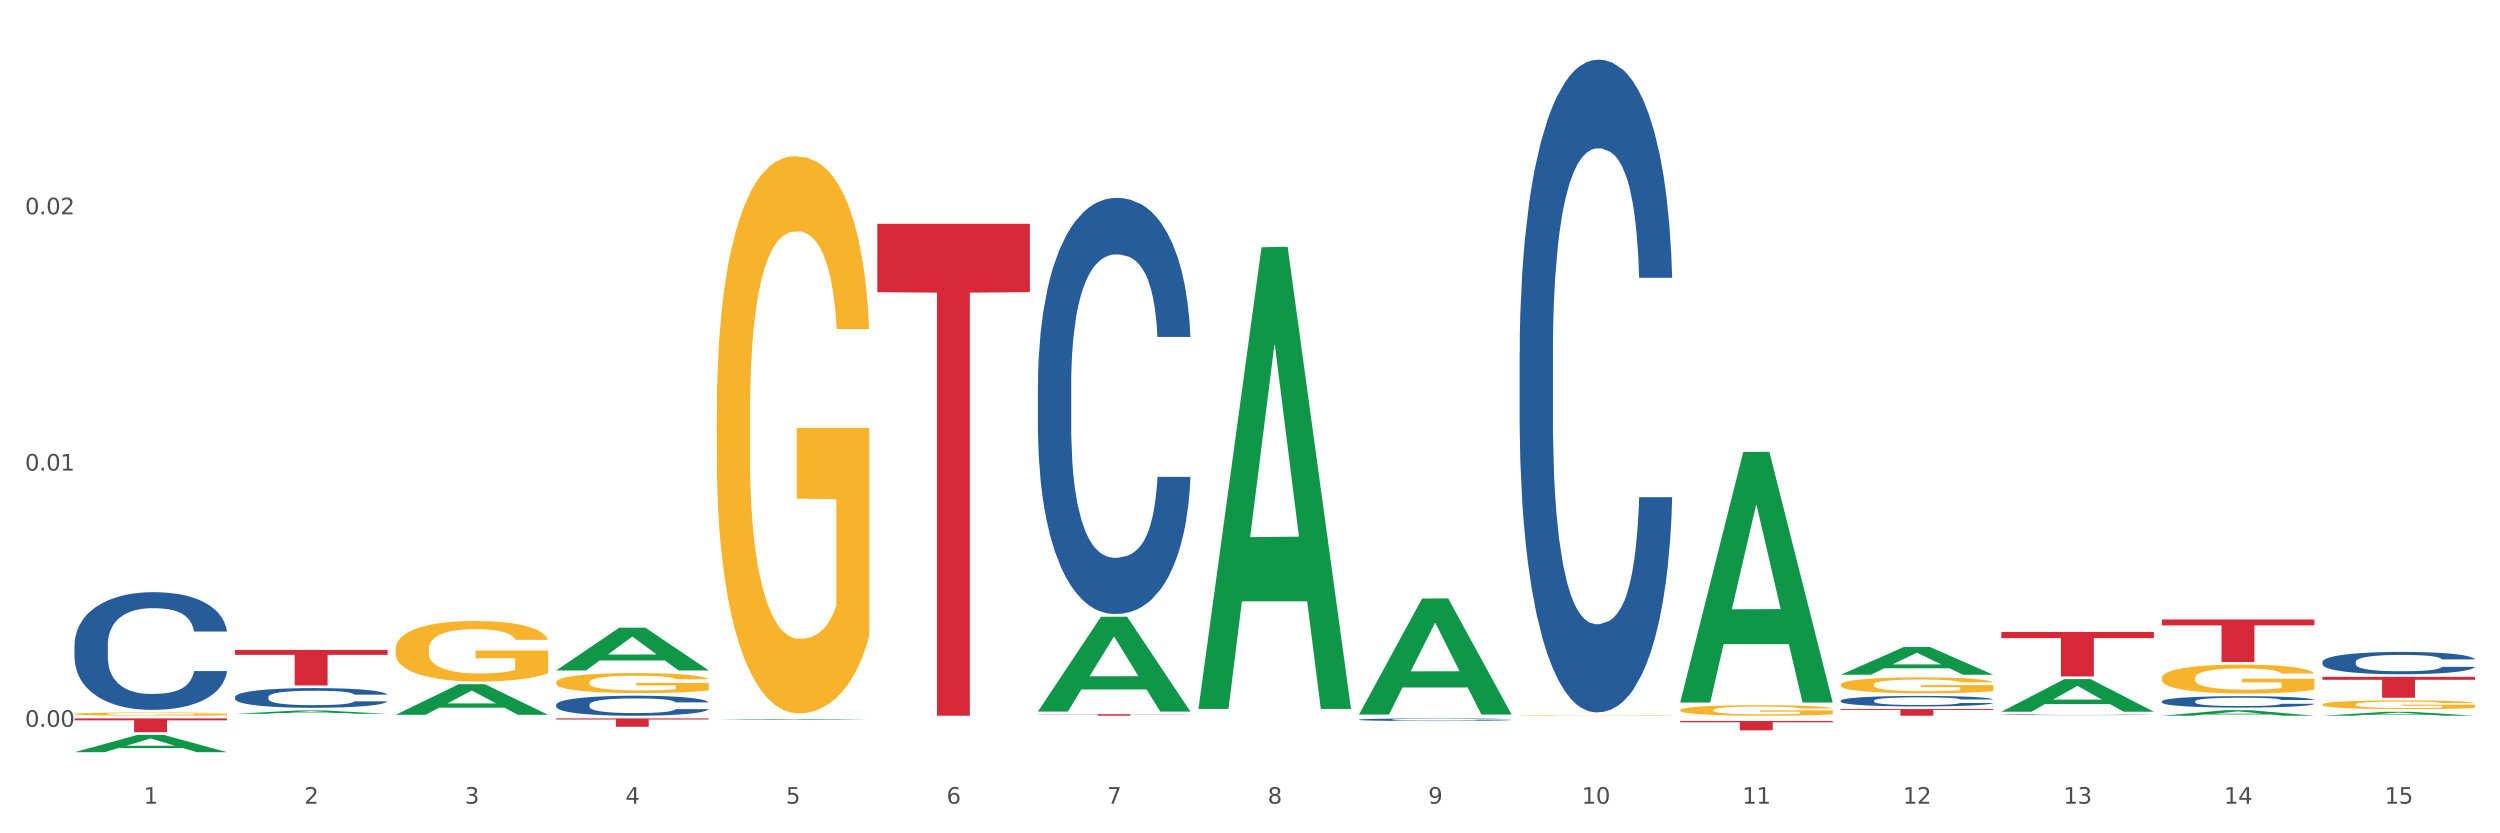
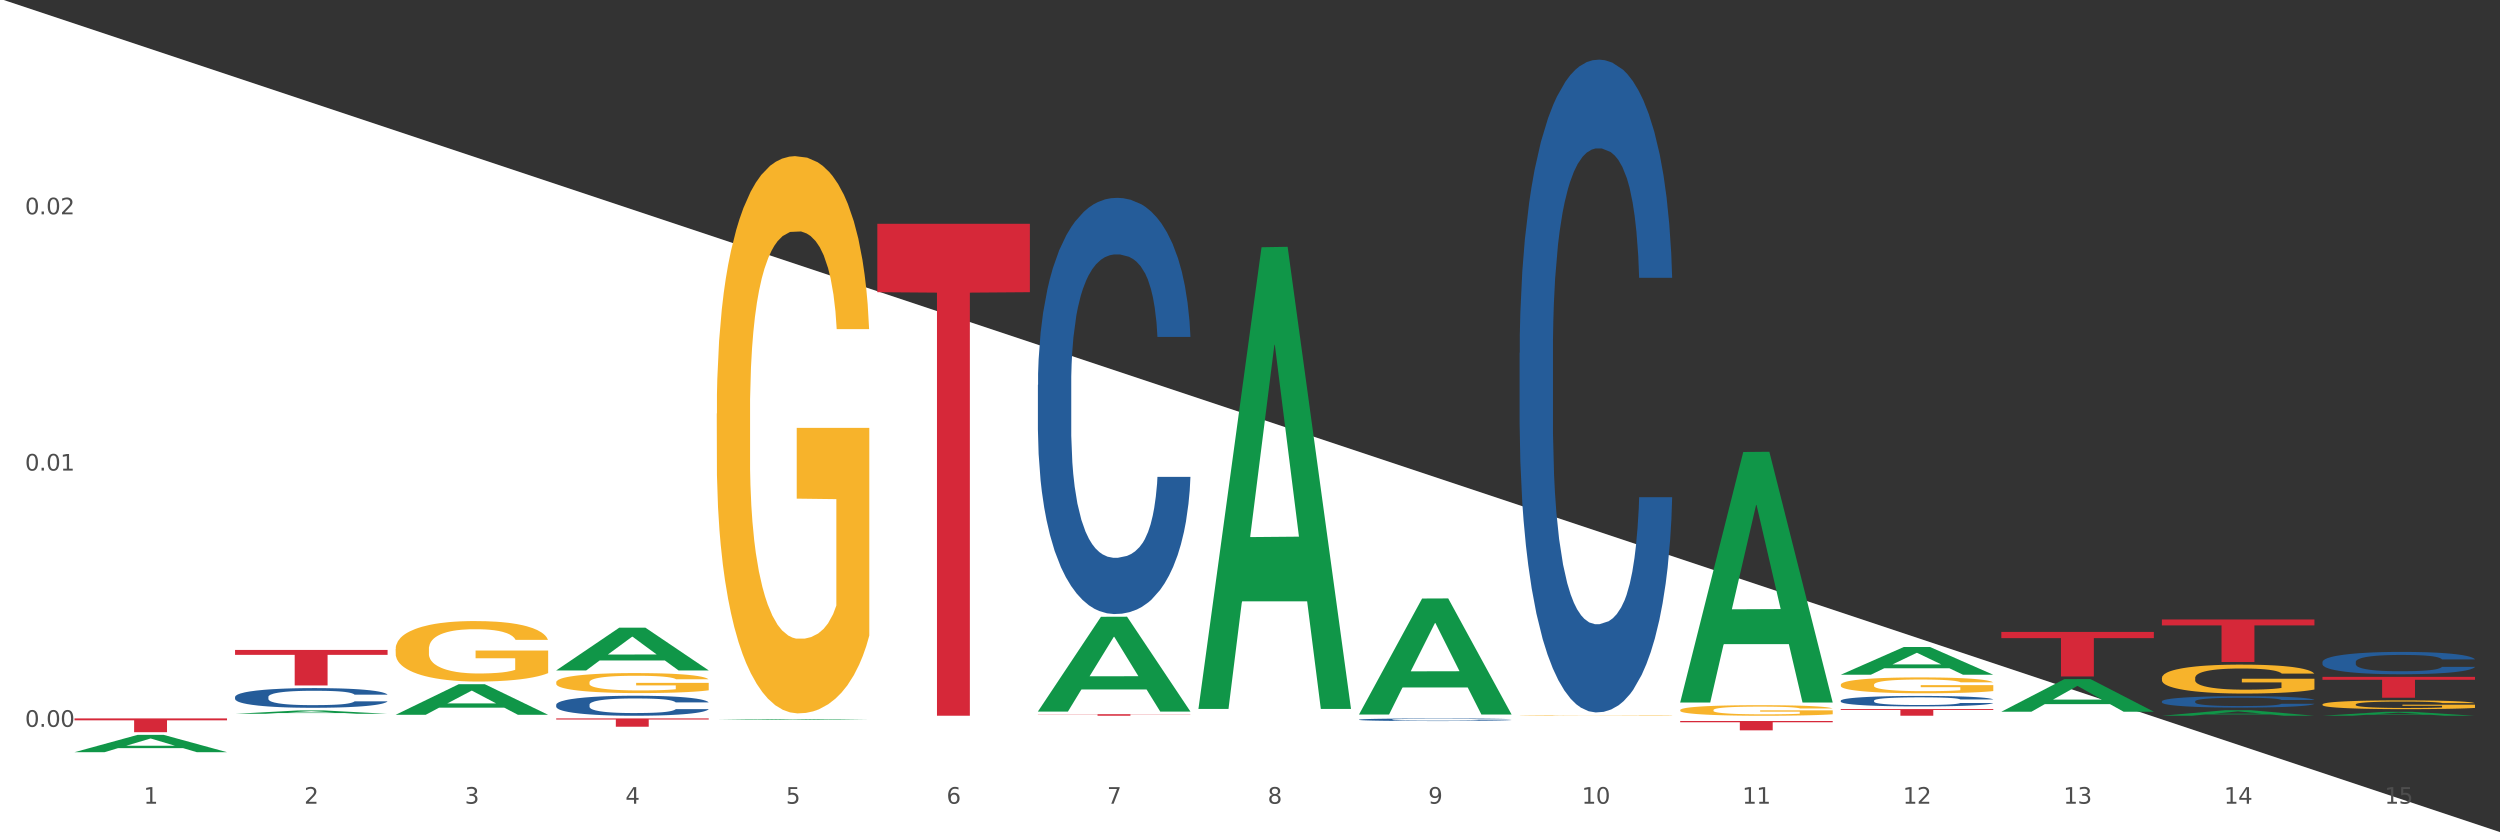
<svg xmlns="http://www.w3.org/2000/svg" xmlns:xlink="http://www.w3.org/1999/xlink" width="1080pt" height="360pt" viewBox="0 0 1080 360" version="1.1">
  <rect x="0" y="0" width="1080" height="360" fill="#333333" stroke="none" />
  <defs>
    <style type="text/css">*{stroke-linejoin: round; stroke-linecap: butt}</style>
  </defs>
  <g id="figure_1">
    <g id="patch_1">
-       <path d="M 0 360  L 1080 360  L 1080 0  L 0 0  z " style="fill: #ffffff; stroke: #ffffff; stroke-linejoin: miter" />
+       <path d="M 0 360  L 1080 360  L 0 0  z " style="fill: #ffffff; stroke: #ffffff; stroke-linejoin: miter" />
    </g>
    <g id="axes_1">
      <g id="matplotlib.axis_1">
        <g id="xtick_1">
          <g id="text_1">
            <g style="fill: #4d4d4d" transform="translate(62.07 347.204) scale(0.096 -0.096)">
              <defs>
                <path id="DejaVuSans-31" d="M 794 531  L 1825 531  L 1825 4091  L 703 3866  L 703 4441  L 1819 4666  L 2450 4666  L 2450 531  L 3481 531  L 3481 0  L 794 0  L 794 531  z " transform="scale(0.016)" />
              </defs>
              <use xlink:href="#DejaVuSans-31" />
            </g>
          </g>
        </g>
        <g id="xtick_2">
          <g id="text_2">
            <g style="fill: #4d4d4d" transform="translate(131.436 347.204) scale(0.096 -0.096)">
              <defs>
                <path id="DejaVuSans-32" d="M 1228 531  L 3431 531  L 3431 0  L 469 0  L 469 531  Q 828 903 1448 1529  Q 2069 2156 2228 2338  Q 2531 2678 2651 2914  Q 2772 3150 2772 3378  Q 2772 3750 2511 3984  Q 2250 4219 1831 4219  Q 1534 4219 1204 4116  Q 875 4013 500 3803  L 500 4441  Q 881 4594 1212 4672  Q 1544 4750 1819 4750  Q 2544 4750 2975 4387  Q 3406 4025 3406 3419  Q 3406 3131 3298 2873  Q 3191 2616 2906 2266  Q 2828 2175 2409 1742  Q 1991 1309 1228 531  z " transform="scale(0.016)" />
              </defs>
              <use xlink:href="#DejaVuSans-32" />
            </g>
          </g>
        </g>
        <g id="xtick_3">
          <g id="text_3">
            <g style="fill: #4d4d4d" transform="translate(200.802 347.204) scale(0.096 -0.096)">
              <defs>
                <path id="DejaVuSans-33" d="M 2597 2516  Q 3050 2419 3304 2112  Q 3559 1806 3559 1356  Q 3559 666 3084 287  Q 2609 -91 1734 -91  Q 1441 -91 1130 -33  Q 819 25 488 141  L 488 750  Q 750 597 1062 519  Q 1375 441 1716 441  Q 2309 441 2620 675  Q 2931 909 2931 1356  Q 2931 1769 2642 2001  Q 2353 2234 1838 2234  L 1294 2234  L 1294 2753  L 1863 2753  Q 2328 2753 2575 2939  Q 2822 3125 2822 3475  Q 2822 3834 2567 4026  Q 2313 4219 1838 4219  Q 1578 4219 1281 4162  Q 984 4106 628 3988  L 628 4550  Q 988 4650 1302 4700  Q 1616 4750 1894 4750  Q 2613 4750 3031 4423  Q 3450 4097 3450 3541  Q 3450 3153 3228 2886  Q 3006 2619 2597 2516  z " transform="scale(0.016)" />
              </defs>
              <use xlink:href="#DejaVuSans-33" />
            </g>
          </g>
        </g>
        <g id="xtick_4">
          <g id="text_4">
            <g style="fill: #4d4d4d" transform="translate(270.169 347.204) scale(0.096 -0.096)">
              <defs>
                <path id="DejaVuSans-34" d="M 2419 4116  L 825 1625  L 2419 1625  L 2419 4116  z M 2253 4666  L 3047 4666  L 3047 1625  L 3713 1625  L 3713 1100  L 3047 1100  L 3047 0  L 2419 0  L 2419 1100  L 313 1100  L 313 1709  L 2253 4666  z " transform="scale(0.016)" />
              </defs>
              <use xlink:href="#DejaVuSans-34" />
            </g>
          </g>
        </g>
        <g id="xtick_5">
          <g id="text_5">
            <g style="fill: #4d4d4d" transform="translate(339.535 347.204) scale(0.096 -0.096)">
              <defs>
                <path id="DejaVuSans-35" d="M 691 4666  L 3169 4666  L 3169 4134  L 1269 4134  L 1269 2991  Q 1406 3038 1543 3061  Q 1681 3084 1819 3084  Q 2600 3084 3056 2656  Q 3513 2228 3513 1497  Q 3513 744 3044 326  Q 2575 -91 1722 -91  Q 1428 -91 1123 -41  Q 819 9 494 109  L 494 744  Q 775 591 1075 516  Q 1375 441 1709 441  Q 2250 441 2565 725  Q 2881 1009 2881 1497  Q 2881 1984 2565 2268  Q 2250 2553 1709 2553  Q 1456 2553 1204 2497  Q 953 2441 691 2322  L 691 4666  z " transform="scale(0.016)" />
              </defs>
              <use xlink:href="#DejaVuSans-35" />
            </g>
          </g>
        </g>
        <g id="xtick_6">
          <g id="text_6">
            <g style="fill: #4d4d4d" transform="translate(408.901 347.204) scale(0.096 -0.096)">
              <defs>
                <path id="DejaVuSans-36" d="M 2113 2584  Q 1688 2584 1439 2293  Q 1191 2003 1191 1497  Q 1191 994 1439 701  Q 1688 409 2113 409  Q 2538 409 2786 701  Q 3034 994 3034 1497  Q 3034 2003 2786 2293  Q 2538 2584 2113 2584  z M 3366 4563  L 3366 3988  Q 3128 4100 2886 4159  Q 2644 4219 2406 4219  Q 1781 4219 1451 3797  Q 1122 3375 1075 2522  Q 1259 2794 1537 2939  Q 1816 3084 2150 3084  Q 2853 3084 3261 2657  Q 3669 2231 3669 1497  Q 3669 778 3244 343  Q 2819 -91 2113 -91  Q 1303 -91 875 529  Q 447 1150 447 2328  Q 447 3434 972 4092  Q 1497 4750 2381 4750  Q 2619 4750 2861 4703  Q 3103 4656 3366 4563  z " transform="scale(0.016)" />
              </defs>
              <use xlink:href="#DejaVuSans-36" />
            </g>
          </g>
        </g>
        <g id="xtick_7">
          <g id="text_7">
            <g style="fill: #4d4d4d" transform="translate(478.267 347.204) scale(0.096 -0.096)">
              <defs>
                <path id="DejaVuSans-37" d="M 525 4666  L 3525 4666  L 3525 4397  L 1831 0  L 1172 0  L 2766 4134  L 525 4134  L 525 4666  z " transform="scale(0.016)" />
              </defs>
              <use xlink:href="#DejaVuSans-37" />
            </g>
          </g>
        </g>
        <g id="xtick_8">
          <g id="text_8">
            <g style="fill: #4d4d4d" transform="translate(547.634 347.204) scale(0.096 -0.096)">
              <defs>
                <path id="DejaVuSans-38" d="M 2034 2216  Q 1584 2216 1326 1975  Q 1069 1734 1069 1313  Q 1069 891 1326 650  Q 1584 409 2034 409  Q 2484 409 2743 651  Q 3003 894 3003 1313  Q 3003 1734 2745 1975  Q 2488 2216 2034 2216  z M 1403 2484  Q 997 2584 770 2862  Q 544 3141 544 3541  Q 544 4100 942 4425  Q 1341 4750 2034 4750  Q 2731 4750 3128 4425  Q 3525 4100 3525 3541  Q 3525 3141 3298 2862  Q 3072 2584 2669 2484  Q 3125 2378 3379 2068  Q 3634 1759 3634 1313  Q 3634 634 3220 271  Q 2806 -91 2034 -91  Q 1263 -91 848 271  Q 434 634 434 1313  Q 434 1759 690 2068  Q 947 2378 1403 2484  z M 1172 3481  Q 1172 3119 1398 2916  Q 1625 2713 2034 2713  Q 2441 2713 2670 2916  Q 2900 3119 2900 3481  Q 2900 3844 2670 4047  Q 2441 4250 2034 4250  Q 1625 4250 1398 4047  Q 1172 3844 1172 3481  z " transform="scale(0.016)" />
              </defs>
              <use xlink:href="#DejaVuSans-38" />
            </g>
          </g>
        </g>
        <g id="xtick_9">
          <g id="text_9">
            <g style="fill: #4d4d4d" transform="translate(617 347.204) scale(0.096 -0.096)">
              <defs>
                <path id="DejaVuSans-39" d="M 703 97  L 703 672  Q 941 559 1184 500  Q 1428 441 1663 441  Q 2288 441 2617 861  Q 2947 1281 2994 2138  Q 2813 1869 2534 1725  Q 2256 1581 1919 1581  Q 1219 1581 811 2004  Q 403 2428 403 3163  Q 403 3881 828 4315  Q 1253 4750 1959 4750  Q 2769 4750 3195 4129  Q 3622 3509 3622 2328  Q 3622 1225 3098 567  Q 2575 -91 1691 -91  Q 1453 -91 1209 -44  Q 966 3 703 97  z M 1959 2075  Q 2384 2075 2632 2365  Q 2881 2656 2881 3163  Q 2881 3666 2632 3958  Q 2384 4250 1959 4250  Q 1534 4250 1286 3958  Q 1038 3666 1038 3163  Q 1038 2656 1286 2365  Q 1534 2075 1959 2075  z " transform="scale(0.016)" />
              </defs>
              <use xlink:href="#DejaVuSans-39" />
            </g>
          </g>
        </g>
        <g id="xtick_10">
          <g id="text_10">
            <g style="fill: #4d4d4d" transform="translate(683.312 347.204) scale(0.096 -0.096)">
              <defs>
                <path id="DejaVuSans-30" d="M 2034 4250  Q 1547 4250 1301 3770  Q 1056 3291 1056 2328  Q 1056 1369 1301 889  Q 1547 409 2034 409  Q 2525 409 2770 889  Q 3016 1369 3016 2328  Q 3016 3291 2770 3770  Q 2525 4250 2034 4250  z M 2034 4750  Q 2819 4750 3233 4129  Q 3647 3509 3647 2328  Q 3647 1150 3233 529  Q 2819 -91 2034 -91  Q 1250 -91 836 529  Q 422 1150 422 2328  Q 422 3509 836 4129  Q 1250 4750 2034 4750  z " transform="scale(0.016)" />
              </defs>
              <use xlink:href="#DejaVuSans-31" />
              <use xlink:href="#DejaVuSans-30" transform="translate(63.623 0)" />
            </g>
          </g>
        </g>
        <g id="xtick_11">
          <g id="text_11">
            <g style="fill: #4d4d4d" transform="translate(752.678 347.204) scale(0.096 -0.096)">
              <use xlink:href="#DejaVuSans-31" />
              <use xlink:href="#DejaVuSans-31" transform="translate(63.623 0)" />
            </g>
          </g>
        </g>
        <g id="xtick_12">
          <g id="text_12">
            <g style="fill: #4d4d4d" transform="translate(822.044 347.204) scale(0.096 -0.096)">
              <use xlink:href="#DejaVuSans-31" />
              <use xlink:href="#DejaVuSans-32" transform="translate(63.623 0)" />
            </g>
          </g>
        </g>
        <g id="xtick_13">
          <g id="text_13">
            <g style="fill: #4d4d4d" transform="translate(891.411 347.204) scale(0.096 -0.096)">
              <use xlink:href="#DejaVuSans-31" />
              <use xlink:href="#DejaVuSans-33" transform="translate(63.623 0)" />
            </g>
          </g>
        </g>
        <g id="xtick_14">
          <g id="text_14">
            <g style="fill: #4d4d4d" transform="translate(960.777 347.204) scale(0.096 -0.096)">
              <use xlink:href="#DejaVuSans-31" />
              <use xlink:href="#DejaVuSans-34" transform="translate(63.623 0)" />
            </g>
          </g>
        </g>
        <g id="xtick_15">
          <g id="text_15">
            <g style="fill: #4d4d4d" transform="translate(1030.143 347.204) scale(0.096 -0.096)">
              <use xlink:href="#DejaVuSans-31" />
              <use xlink:href="#DejaVuSans-35" transform="translate(63.623 0)" />
            </g>
          </g>
        </g>
        <g id="xtick_16" />
        <g id="xtick_17" />
        <g id="xtick_18" />
        <g id="xtick_19" />
        <g id="xtick_20" />
        <g id="xtick_21" />
        <g id="xtick_22" />
        <g id="xtick_23" />
        <g id="xtick_24" />
        <g id="xtick_25" />
        <g id="xtick_26" />
        <g id="xtick_27" />
        <g id="xtick_28" />
        <g id="xtick_29" />
      </g>
      <g id="matplotlib.axis_2">
        <g id="ytick_1">
          <g id="text_16">
            <g style="fill: #4d4d4d" transform="translate(10.8 313.99) scale(0.096 -0.096)">
              <defs>
                <path id="DejaVuSans-2e" d="M 684 794  L 1344 794  L 1344 0  L 684 0  L 684 794  z " transform="scale(0.016)" />
              </defs>
              <use xlink:href="#DejaVuSans-30" />
              <use xlink:href="#DejaVuSans-2e" transform="translate(63.623 0)" />
              <use xlink:href="#DejaVuSans-30" transform="translate(95.41 0)" />
              <use xlink:href="#DejaVuSans-30" transform="translate(159.033 0)" />
            </g>
          </g>
        </g>
        <g id="ytick_2">
          <g id="text_17">
            <g style="fill: #4d4d4d" transform="translate(10.8 203.289) scale(0.096 -0.096)">
              <use xlink:href="#DejaVuSans-30" />
              <use xlink:href="#DejaVuSans-2e" transform="translate(63.623 0)" />
              <use xlink:href="#DejaVuSans-30" transform="translate(95.41 0)" />
              <use xlink:href="#DejaVuSans-31" transform="translate(159.033 0)" />
            </g>
          </g>
        </g>
        <g id="ytick_3">
          <g id="text_18">
            <g style="fill: #4d4d4d" transform="translate(10.8 92.588) scale(0.096 -0.096)">
              <use xlink:href="#DejaVuSans-30" />
              <use xlink:href="#DejaVuSans-2e" transform="translate(63.623 0)" />
              <use xlink:href="#DejaVuSans-30" transform="translate(95.41 0)" />
              <use xlink:href="#DejaVuSans-32" transform="translate(159.033 0)" />
            </g>
          </g>
        </g>
        <g id="ytick_4" />
        <g id="ytick_5" />
        <g id="ytick_6" />
      </g>
      <g id="PolyCollection_1">
        <path d="M 933.936 309.2  L 934.004 309.198  L 961.178 306.818  L 972.456 306.815  L 999.834 309.205  L 986.79 309.205  L 980.88 308.648  L 952.822 308.648  L 952.618 308.657  L 946.912 309.205  L 933.936 309.205  L 933.936 309.2  L 956.355 308.316  L 977.347 308.314  L 966.953 307.325  L 966.817 307.32  L 966.681 307.327  L 956.287 308.314  L 956.355 308.316  L 933.936 309.2  z " clip-path="url(#p5339b14c1a)" style="fill: #109648" />
        <path d="M 864.57 307.446  L 864.638 307.433  L 891.812 293.378  L 903.089 293.364  L 930.468 307.473  L 917.424 307.473  L 911.513 304.188  L 883.456 304.188  L 883.252 304.241  L 877.545 307.473  L 864.57 307.473  L 864.57 307.446  L 886.989 302.227  L 907.981 302.214  L 897.587 296.372  L 897.451 296.345  L 897.315 296.385  L 886.921 302.214  L 886.989 302.227  L 864.57 307.446  z " clip-path="url(#p5339b14c1a)" style="fill: #109648" />
        <path d="M 795.203 291.474  L 795.271 291.463  L 822.446 279.501  L 833.723 279.49  L 861.101 291.497  L 848.058 291.497  L 842.147 288.701  L 814.09 288.701  L 813.886 288.746  L 808.179 291.497  L 795.203 291.497  L 795.203 291.474  L 817.622 287.032  L 838.615 287.021  L 828.22 282.049  L 828.084 282.027  L 827.949 282.061  L 817.554 287.021  L 817.622 287.032  L 795.203 291.474  z " clip-path="url(#p5339b14c1a)" style="fill: #109648" />
        <path d="M 1003.302 309.202  L 1003.37 309.2  L 1030.544 307.491  L 1041.822 307.49  L 1069.2 309.205  L 1056.156 309.205  L 1050.246 308.805  L 1022.188 308.805  L 1021.984 308.812  L 1016.278 309.205  L 1003.302 309.205  L 1003.302 309.202  L 1025.721 308.567  L 1046.713 308.565  L 1036.319 307.855  L 1036.183 307.852  L 1036.047 307.857  L 1025.653 308.565  L 1025.721 308.567  L 1003.302 309.202  z " clip-path="url(#p5339b14c1a)" style="fill: #109648" />
        <path d="M 725.837 303.3  L 725.905 303.199  L 753.08 195.264  L 764.357 195.162  L 791.735 303.504  L 778.691 303.504  L 772.781 278.275  L 744.723 278.275  L 744.52 278.682  L 738.813 303.504  L 725.837 303.504  L 725.837 303.3  L 748.256 263.219  L 769.248 263.117  L 758.854 218.255  L 758.718 218.051  L 758.582 218.356  L 748.188 263.117  L 748.256 263.219  L 725.837 303.3  z " clip-path="url(#p5339b14c1a)" style="fill: #109648" />
        <path d="M 170.907 308.779  L 170.975 308.766  L 198.15 295.584  L 209.427 295.572  L 236.805 308.804  L 223.762 308.804  L 217.851 305.722  L 189.794 305.722  L 189.59 305.772  L 183.883 308.804  L 170.907 308.804  L 170.907 308.779  L 193.326 303.884  L 214.319 303.871  L 203.924 298.392  L 203.788 298.367  L 203.653 298.405  L 193.258 303.871  L 193.326 303.884  L 170.907 308.779  z " clip-path="url(#p5339b14c1a)" style="fill: #109648" />
        <path d="M 101.541 308.372  L 101.609 308.37  L 128.784 306.907  L 140.061 306.906  L 167.439 308.374  L 154.395 308.374  L 148.485 308.032  L 120.427 308.032  L 120.224 308.038  L 114.517 308.374  L 101.541 308.374  L 101.541 308.372  L 123.96 307.828  L 144.952 307.827  L 134.558 307.219  L 134.422 307.216  L 134.286 307.22  L 123.892 307.827  L 123.96 307.828  L 101.541 308.372  z " clip-path="url(#p5339b14c1a)" style="fill: #109648" />
        <path d="M 587.105 310.875  L 587.183 310.874  L 587.183 310.846  L 587.416 310.807  L 588.273 310.736  L 589.364 310.682  L 591.233 310.619  L 592.246 310.592  L 593.57 310.562  L 596.296 310.515  L 599.412 310.474  L 601.593 310.451  L 603.229 310.437  L 606.89 310.412  L 608.993 310.4  L 611.174 310.391  L 613.043 310.385  L 616.159 310.378  L 618.652 310.375  L 621.534 310.374  L 623.948 310.375  L 627.142 310.379  L 631.816 310.391  L 633.607 310.398  L 636.022 310.411  L 638.514 310.427  L 640.54 310.443  L 642.877 310.467  L 645.291 310.497  L 647.628 310.536  L 649.264 310.572  L 650.588 310.609  L 651.756 310.655  L 652.613 310.705  L 653.003 310.747  L 638.748 310.747  L 638.359 310.709  L 637.58 310.668  L 636.801 310.641  L 635.944 310.619  L 634.62 310.593  L 633.451 310.577  L 631.504 310.557  L 629.713 310.545  L 628.233 310.538  L 626.441 310.532  L 622.624 310.526  L 619.898 310.526  L 618.184 310.528  L 616.081 310.533  L 614.29 310.54  L 612.186 310.552  L 610.551 310.566  L 608.915 310.583  L 607.98 310.595  L 606.578 310.618  L 605.643 310.636  L 604.397 310.667  L 603.696 310.69  L 602.45 310.748  L 601.905 310.791  L 601.671 310.82  L 601.515 310.853  L 601.515 311.012  L 601.982 311.083  L 602.372 311.114  L 602.995 311.149  L 604.163 311.193  L 605.877 311.237  L 607.669 311.269  L 609.149 311.288  L 610.551 311.303  L 611.953 311.314  L 613.666 311.324  L 615.069 311.33  L 617.172 311.336  L 619.664 311.339  L 621.612 311.339  L 625.584 311.334  L 627.376 311.329  L 629.089 311.322  L 630.959 311.311  L 632.439 311.299  L 633.296 311.289  L 634.698 311.27  L 635.788 311.25  L 636.723 311.226  L 637.346 311.206  L 638.047 311.175  L 638.592 311.14  L 638.748 311.122  L 653.003 311.122  L 652.691 311.159  L 652.146 311.195  L 651.055 311.242  L 650.199 311.27  L 648.874 311.304  L 647.472 311.332  L 645.525 311.364  L 643.733 311.387  L 641.864 311.408  L 639.839 311.426  L 636.178 311.451  L 634.853 311.459  L 632.049 311.471  L 629.868 311.478  L 626.675 311.485  L 623.403 311.489  L 619.976 311.49  L 616.938 311.488  L 613.589 311.482  L 611.485 311.476  L 609.149 311.467  L 606.422 311.452  L 603.852 311.435  L 601.437 311.415  L 599.178 311.391  L 597.075 311.365  L 594.349 311.321  L 592.324 311.278  L 590.844 311.238  L 589.831 311.205  L 588.818 311.162  L 588.273 311.132  L 587.416 311.061  L 587.105 310.995  L 587.105 310.875  z " clip-path="url(#p5339b14c1a)" style="fill: #255c99" />
        <path d="M 864.57 272.988  L 930.468 272.988  L 930.468 275.662  L 904.546 275.68  L 904.546 292.226  L 890.335 292.226  L 890.335 275.68  L 864.57 275.662  L 864.57 273.006  L 864.57 272.988  z " clip-path="url(#p5339b14c1a)" style="fill: #d62839" />
        <path d="M 795.203 306.318  L 861.101 306.318  L 861.101 306.719  L 835.179 306.722  L 835.179 309.205  L 820.969 309.205  L 820.969 306.722  L 795.203 306.719  L 795.203 306.321  L 795.203 306.318  z " clip-path="url(#p5339b14c1a)" style="fill: #d62839" />
        <path d="M 725.837 311.458  L 791.735 311.458  L 791.735 312.019  L 765.813 312.023  L 765.813 315.497  L 751.603 315.497  L 751.603 312.023  L 725.837 312.019  L 725.837 311.461  L 725.837 311.458  z " clip-path="url(#p5339b14c1a)" style="fill: #d62839" />
        <path d="M 448.372 308.54  L 514.27 308.54  L 514.27 308.632  L 488.348 308.633  L 488.348 309.205  L 474.138 309.205  L 474.138 308.633  L 448.372 308.632  L 448.372 308.54  L 448.372 308.54  z " clip-path="url(#p5339b14c1a)" style="fill: #d62839" />
        <path d="M 101.541 280.763  L 167.439 280.763  L 167.439 282.897  L 141.517 282.911  L 141.517 296.118  L 127.307 296.118  L 127.307 282.911  L 101.541 282.897  L 101.541 280.777  L 101.541 280.763  z " clip-path="url(#p5339b14c1a)" style="fill: #d62839" />
        <path d="M 32.175 310.343  L 98.073 310.343  L 98.073 311.174  L 72.151 311.18  L 72.151 316.323  L 57.941 316.323  L 57.941 311.18  L 32.175 311.174  L 32.175 310.349  L 32.175 310.343  z " clip-path="url(#p5339b14c1a)" style="fill: #d62839" />
        <path d="M 933.936 267.609  L 999.834 267.609  L 999.834 270.161  L 973.912 270.179  L 973.912 285.974  L 959.702 285.974  L 959.702 270.179  L 933.936 270.161  L 933.936 267.626  L 933.936 267.609  z " clip-path="url(#p5339b14c1a)" style="fill: #d62839" />
        <path d="M 1003.302 292.414  L 1069.2 292.414  L 1069.2 293.666  L 1043.278 293.675  L 1043.278 301.427  L 1029.068 301.427  L 1029.068 293.675  L 1003.302 293.666  L 1003.302 292.422  L 1003.302 292.414  z " clip-path="url(#p5339b14c1a)" style="fill: #d62839" />
        <path d="M 309.64 311.043  L 309.708 311.042  L 336.882 310.618  L 348.16 310.617  L 375.538 311.043  L 362.494 311.043  L 356.584 310.944  L 328.526 310.944  L 328.322 310.946  L 322.616 311.043  L 309.64 311.043  L 309.64 311.043  L 332.059 310.885  L 353.051 310.885  L 342.657 310.708  L 342.521 310.707  L 342.385 310.708  L 331.991 310.885  L 332.059 310.885  L 309.64 311.043  z " clip-path="url(#p5339b14c1a)" style="fill: #109648" />
        <path d="M 448.372 307.324  L 448.44 307.286  L 475.615 266.451  L 486.892 266.413  L 514.27 307.401  L 501.227 307.401  L 495.316 297.857  L 467.259 297.857  L 467.055 298.011  L 461.348 307.401  L 448.372 307.401  L 448.372 307.324  L 470.791 292.161  L 491.783 292.122  L 481.389 275.149  L 481.253 275.072  L 481.117 275.188  L 470.723 292.122  L 470.791 292.161  L 448.372 307.324  z " clip-path="url(#p5339b14c1a)" style="fill: #109648" />
        <path d="M 517.739 305.874  L 517.806 305.686  L 544.981 106.81  L 556.258 106.622  L 583.636 306.249  L 570.593 306.249  L 564.682 259.763  L 536.625 259.763  L 536.421 260.513  L 530.714 306.249  L 517.739 306.249  L 517.739 305.874  L 540.157 232.021  L 561.15 231.834  L 550.755 149.172  L 550.62 148.797  L 550.484 149.359  L 540.089 231.834  L 540.157 232.021  L 517.739 305.874  z " clip-path="url(#p5339b14c1a)" style="fill: #109648" />
        <path d="M 587.105 308.571  L 587.173 308.524  L 614.347 258.561  L 625.624 258.513  L 653.003 308.665  L 639.959 308.665  L 634.049 296.986  L 605.991 296.986  L 605.787 297.175  L 600.081 308.665  L 587.105 308.665  L 587.105 308.571  L 609.524 290.017  L 630.516 289.97  L 620.122 269.203  L 619.986 269.109  L 619.85 269.25  L 609.456 289.97  L 609.524 290.017  L 587.105 308.571  z " clip-path="url(#p5339b14c1a)" style="fill: #109648" />
        <path d="M 379.006 96.69  L 444.904 96.69  L 444.904 126.223  L 418.982 126.423  L 418.982 309.205  L 404.772 309.205  L 404.772 126.423  L 379.006 126.223  L 379.006 96.89  L 379.006 96.69  z " clip-path="url(#p5339b14c1a)" style="fill: #d62839" />
        <path d="M 240.274 310.343  L 306.172 310.343  L 306.172 310.844  L 280.25 310.847  L 280.25 313.947  L 266.039 313.947  L 266.039 310.847  L 240.274 310.844  L 240.274 310.347  L 240.274 310.343  z " clip-path="url(#p5339b14c1a)" style="fill: #d62839" />
        <path d="M 170.907 280.376  L 170.985 280.352  L 170.985 279.493  L 171.141 278.753  L 171.919 276.963  L 173.086 275.483  L 173.942 274.696  L 174.798 274.051  L 175.809 273.407  L 177.054 272.738  L 179.31 271.76  L 180.71 271.259  L 182.422 270.734  L 185.534 269.97  L 187.79 269.54  L 190.124 269.182  L 193.937 268.753  L 196.426 268.562  L 199.072 268.419  L 202.261 268.323  L 204.673 268.299  L 209.964 268.371  L 214.476 268.586  L 216.655 268.753  L 219.456 269.039  L 220.934 269.23  L 223.346 269.612  L 225.835 270.113  L 227.547 270.543  L 230.114 271.354  L 232.059 272.166  L 233.849 273.168  L 234.783 273.86  L 235.483 274.505  L 236.105 275.244  L 236.728 276.414  L 222.723 276.414  L 222.179 275.579  L 221.323 274.791  L 220.078 274.027  L 218.989 273.55  L 217.122 272.953  L 215.41 272.571  L 213.62 272.285  L 211.442 272.046  L 209.73 271.927  L 207.319 271.832  L 202.573 271.855  L 199.383 272.046  L 197.204 272.285  L 195.804 272.5  L 194.559 272.738  L 193.159 273.073  L 191.525 273.574  L 190.358 274.027  L 189.191 274.6  L 188.257 275.173  L 187.401 275.841  L 186.701 276.557  L 186.157 277.297  L 185.69 278.204  L 185.301 279.708  L 185.301 282.977  L 185.456 283.717  L 185.845 284.696  L 186.312 285.436  L 187.09 286.319  L 187.79 286.915  L 189.113 287.775  L 190.591 288.491  L 191.758 288.944  L 192.925 289.326  L 194.948 289.851  L 197.204 290.281  L 199.149 290.543  L 201.795 290.782  L 203.584 290.877  L 205.14 290.925  L 208.952 290.925  L 211.675 290.853  L 214.71 290.686  L 217.044 290.472  L 218.989 290.209  L 221.167 289.779  L 222.568 289.374  L 222.568 284.386  L 205.451 284.362  L 205.451 281.044  L 236.805 281.044  L 236.805 290.782  L 235.483 291.283  L 234.004 291.737  L 232.448 292.142  L 230.114 292.643  L 227.314 293.121  L 224.824 293.455  L 222.179 293.741  L 219.067 294.004  L 215.021 294.243  L 212.531 294.338  L 209.419 294.41  L 205.763 294.433  L 202.573 294.386  L 199.461 294.266  L 196.193 294.052  L 193.003 293.741  L 190.591 293.431  L 188.179 293.049  L 185.612 292.548  L 183.589 292.071  L 182.033 291.641  L 180.321 291.092  L 178.454 290.376  L 177.054 289.732  L 175.809 289.063  L 174.486 288.204  L 173.553 287.464  L 172.619 286.534  L 172.074 285.841  L 171.452 284.767  L 170.985 283.264  L 170.907 280.376  z " clip-path="url(#p5339b14c1a)" style="fill: #f7b32b" />
-         <path d="M 32.175 308.45  L 32.253 308.449  L 32.253 308.403  L 32.408 308.363  L 33.186 308.267  L 34.353 308.187  L 35.209 308.145  L 36.065 308.11  L 37.076 308.076  L 38.321 308.04  L 40.578 307.987  L 41.978 307.96  L 43.69 307.932  L 46.802 307.891  L 49.058 307.868  L 51.392 307.849  L 55.204 307.826  L 57.694 307.815  L 60.339 307.808  L 63.529 307.803  L 65.941 307.801  L 71.231 307.805  L 75.744 307.817  L 77.922 307.826  L 80.723 307.841  L 82.201 307.851  L 84.613 307.872  L 87.103 307.899  L 88.815 307.922  L 91.382 307.965  L 93.327 308.009  L 95.116 308.063  L 96.05 308.1  L 96.75 308.135  L 97.373 308.174  L 97.995 308.237  L 83.991 308.237  L 83.446 308.192  L 82.59 308.15  L 81.346 308.109  L 80.256 308.083  L 78.389 308.051  L 76.677 308.031  L 74.888 308.015  L 72.71 308.003  L 70.998 307.996  L 68.586 307.991  L 63.84 307.992  L 60.65 308.003  L 58.472 308.015  L 57.071 308.027  L 55.827 308.04  L 54.426 308.058  L 52.792 308.085  L 51.625 308.109  L 50.458 308.14  L 49.525 308.171  L 48.669 308.206  L 47.969 308.245  L 47.424 308.285  L 46.957 308.333  L 46.568 308.414  L 46.568 308.59  L 46.724 308.629  L 47.113 308.682  L 47.58 308.722  L 48.358 308.769  L 49.058 308.801  L 50.381 308.847  L 51.859 308.886  L 53.026 308.91  L 54.193 308.931  L 56.216 308.959  L 58.472 308.982  L 60.417 308.996  L 63.062 309.009  L 64.852 309.014  L 66.408 309.016  L 70.22 309.016  L 72.943 309.013  L 75.977 309.004  L 78.311 308.992  L 80.256 308.978  L 82.435 308.955  L 83.835 308.933  L 83.835 308.665  L 66.719 308.664  L 66.719 308.486  L 98.073 308.486  L 98.073 309.009  L 96.75 309.036  L 95.272 309.06  L 93.716 309.082  L 91.382 309.109  L 88.581 309.134  L 86.091 309.152  L 83.446 309.168  L 80.334 309.182  L 76.288 309.195  L 73.799 309.2  L 70.687 309.204  L 67.03 309.205  L 63.84 309.202  L 60.728 309.196  L 57.461 309.184  L 54.271 309.168  L 51.859 309.151  L 49.447 309.131  L 46.879 309.104  L 44.857 309.078  L 43.301 309.055  L 41.589 309.025  L 39.722 308.987  L 38.321 308.952  L 37.076 308.916  L 35.754 308.87  L 34.82 308.831  L 33.887 308.781  L 33.342 308.743  L 32.72 308.686  L 32.253 308.605  L 32.175 308.45  z " clip-path="url(#p5339b14c1a)" style="fill: #f7b32b" />
        <path d="M 1003.302 304.315  L 1003.38 304.311  L 1003.38 304.187  L 1003.535 304.079  L 1004.314 303.82  L 1005.481 303.606  L 1006.336 303.492  L 1007.192 303.398  L 1008.204 303.305  L 1009.448 303.208  L 1011.705 303.066  L 1013.105 302.994  L 1014.817 302.918  L 1017.929 302.807  L 1020.185 302.745  L 1022.519 302.693  L 1026.331 302.631  L 1028.821 302.603  L 1031.466 302.582  L 1034.656 302.568  L 1037.068 302.565  L 1042.358 302.575  L 1046.871 302.606  L 1049.049 302.631  L 1051.85 302.672  L 1053.328 302.7  L 1055.74 302.755  L 1058.23 302.828  L 1059.942 302.89  L 1062.509 303.007  L 1064.454 303.125  L 1066.244 303.27  L 1067.177 303.371  L 1067.877 303.464  L 1068.5 303.571  L 1069.122 303.741  L 1055.118 303.741  L 1054.573 303.62  L 1053.717 303.505  L 1052.473 303.395  L 1051.383 303.326  L 1049.516 303.239  L 1047.805 303.184  L 1046.015 303.142  L 1043.837 303.108  L 1042.125 303.09  L 1039.713 303.077  L 1034.967 303.08  L 1031.777 303.108  L 1029.599 303.142  L 1028.199 303.173  L 1026.954 303.208  L 1025.553 303.256  L 1023.919 303.329  L 1022.752 303.395  L 1021.585 303.478  L 1020.652 303.561  L 1019.796 303.658  L 1019.096 303.761  L 1018.551 303.868  L 1018.084 304  L 1017.695 304.218  L 1017.695 304.691  L 1017.851 304.799  L 1018.24 304.94  L 1018.707 305.048  L 1019.485 305.176  L 1020.185 305.262  L 1021.508 305.387  L 1022.986 305.49  L 1024.153 305.556  L 1025.32 305.611  L 1027.343 305.687  L 1029.599 305.75  L 1031.544 305.788  L 1034.189 305.822  L 1035.979 305.836  L 1037.535 305.843  L 1041.347 305.843  L 1044.07 305.833  L 1047.104 305.808  L 1049.438 305.777  L 1051.383 305.739  L 1053.562 305.677  L 1054.962 305.618  L 1054.962 304.895  L 1037.846 304.892  L 1037.846 304.411  L 1069.2 304.411  L 1069.2 305.822  L 1067.877 305.895  L 1066.399 305.961  L 1064.843 306.019  L 1062.509 306.092  L 1059.708 306.161  L 1057.219 306.209  L 1054.573 306.251  L 1051.461 306.289  L 1047.416 306.324  L 1044.926 306.337  L 1041.814 306.348  L 1038.157 306.351  L 1034.967 306.344  L 1031.855 306.327  L 1028.588 306.296  L 1025.398 306.251  L 1022.986 306.206  L 1020.574 306.151  L 1018.007 306.078  L 1015.984 306.009  L 1014.428 305.947  L 1012.716 305.867  L 1010.849 305.763  L 1009.448 305.67  L 1008.204 305.573  L 1006.881 305.449  L 1005.947 305.342  L 1005.014 305.207  L 1004.469 305.106  L 1003.847 304.951  L 1003.38 304.733  L 1003.302 304.315  z " clip-path="url(#p5339b14c1a)" style="fill: #f7b32b" />
        <path d="M 240.274 289.593  L 240.342 289.576  L 267.516 271.158  L 278.793 271.14  L 306.172 289.628  L 293.128 289.628  L 287.217 285.323  L 259.16 285.323  L 258.956 285.392  L 253.249 289.628  L 240.274 289.628  L 240.274 289.593  L 262.693 282.754  L 283.685 282.736  L 273.291 275.081  L 273.155 275.046  L 273.019 275.098  L 262.625 282.736  L 262.693 282.754  L 240.274 289.593  z " clip-path="url(#p5339b14c1a)" style="fill: #109648" />
        <path d="M 309.64 178.693  L 309.718 178.473  L 309.718 170.558  L 309.873 163.743  L 310.651 147.253  L 311.818 133.621  L 312.674 126.366  L 313.53 120.429  L 314.541 114.493  L 315.786 108.337  L 318.042 99.323  L 319.443 94.705  L 321.155 89.868  L 324.267 82.833  L 326.523 78.875  L 328.857 75.577  L 332.669 71.62  L 335.159 69.861  L 337.804 68.542  L 340.994 67.662  L 343.406 67.442  L 348.696 68.102  L 353.209 70.081  L 355.387 71.62  L 358.188 74.258  L 359.666 76.017  L 362.078 79.535  L 364.568 84.152  L 366.279 88.109  L 368.847 95.585  L 370.792 103.06  L 372.581 112.294  L 373.515 118.671  L 374.215 124.607  L 374.838 131.423  L 375.46 142.196  L 361.456 142.196  L 360.911 134.501  L 360.055 127.245  L 358.81 120.21  L 357.721 115.812  L 355.854 110.316  L 354.142 106.798  L 352.353 104.16  L 350.174 101.961  L 348.463 100.862  L 346.051 99.982  L 341.305 100.202  L 338.115 101.961  L 335.937 104.16  L 334.536 106.138  L 333.292 108.337  L 331.891 111.415  L 330.257 116.032  L 329.09 120.21  L 327.923 125.486  L 326.99 130.763  L 326.134 136.919  L 325.434 143.515  L 324.889 150.331  L 324.422 158.686  L 324.033 172.537  L 324.033 202.659  L 324.189 209.474  L 324.578 218.489  L 325.045 225.304  L 325.823 233.439  L 326.523 238.936  L 327.845 246.851  L 329.324 253.447  L 330.491 257.624  L 331.658 261.142  L 333.681 265.979  L 335.937 269.937  L 337.882 272.355  L 340.527 274.554  L 342.317 275.433  L 343.873 275.873  L 347.685 275.873  L 350.408 275.214  L 353.442 273.675  L 355.776 271.696  L 357.721 269.277  L 359.9 265.32  L 361.3 261.582  L 361.3 215.63  L 344.184 215.411  L 344.184 184.85  L 375.538 184.85  L 375.538 274.554  L 374.215 279.171  L 372.737 283.349  L 371.181 287.086  L 368.847 291.703  L 366.046 296.101  L 363.556 299.179  L 360.911 301.817  L 357.799 304.236  L 353.753 306.434  L 351.264 307.314  L 348.152 307.973  L 344.495 308.193  L 341.305 307.753  L 338.193 306.654  L 334.925 304.675  L 331.736 301.817  L 329.324 298.959  L 326.912 295.441  L 324.344 290.824  L 322.322 286.427  L 320.766 282.469  L 319.054 277.412  L 317.187 270.816  L 315.786 264.88  L 314.541 258.724  L 313.219 250.809  L 312.285 243.993  L 311.352 235.418  L 310.807 229.042  L 310.184 219.148  L 309.718 205.297  L 309.64 178.693  z " clip-path="url(#p5339b14c1a)" style="fill: #f7b32b" />
        <path d="M 240.274 294.764  L 240.351 294.756  L 240.351 294.471  L 240.507 294.226  L 241.285 293.634  L 242.452 293.144  L 243.308 292.883  L 244.164 292.67  L 245.175 292.457  L 246.42 292.236  L 248.676 291.912  L 250.077 291.746  L 251.788 291.572  L 254.9 291.319  L 257.157 291.177  L 259.491 291.059  L 263.303 290.916  L 265.793 290.853  L 268.438 290.806  L 271.628 290.774  L 274.04 290.766  L 279.33 290.79  L 283.843 290.861  L 286.021 290.916  L 288.822 291.011  L 290.3 291.074  L 292.712 291.201  L 295.202 291.367  L 296.913 291.509  L 299.481 291.777  L 301.426 292.046  L 303.215 292.378  L 304.149 292.607  L 304.849 292.82  L 305.471 293.065  L 306.094 293.452  L 292.089 293.452  L 291.545 293.176  L 290.689 292.915  L 289.444 292.662  L 288.355 292.504  L 286.488 292.307  L 284.776 292.18  L 282.987 292.086  L 280.808 292.007  L 279.097 291.967  L 276.685 291.935  L 271.939 291.943  L 268.749 292.007  L 266.571 292.086  L 265.17 292.157  L 263.925 292.236  L 262.525 292.346  L 260.891 292.512  L 259.724 292.662  L 258.557 292.852  L 257.623 293.041  L 256.768 293.263  L 256.067 293.5  L 255.523 293.745  L 255.056 294.045  L 254.667 294.542  L 254.667 295.625  L 254.823 295.87  L 255.212 296.193  L 255.678 296.438  L 256.456 296.731  L 257.157 296.928  L 258.479 297.213  L 259.957 297.449  L 261.124 297.6  L 262.291 297.726  L 264.314 297.9  L 266.571 298.042  L 268.516 298.129  L 271.161 298.208  L 272.95 298.239  L 274.506 298.255  L 278.319 298.255  L 281.042 298.232  L 284.076 298.176  L 286.41 298.105  L 288.355 298.018  L 290.533 297.876  L 291.934 297.742  L 291.934 296.091  L 274.818 296.083  L 274.818 294.985  L 306.172 294.985  L 306.172 298.208  L 304.849 298.374  L 303.371 298.524  L 301.815 298.658  L 299.481 298.824  L 296.68 298.982  L 294.19 299.093  L 291.545 299.187  L 288.433 299.274  L 284.387 299.353  L 281.897 299.385  L 278.785 299.409  L 275.129 299.417  L 271.939 299.401  L 268.827 299.361  L 265.559 299.29  L 262.369 299.187  L 259.957 299.085  L 257.546 298.958  L 254.978 298.792  L 252.955 298.634  L 251.399 298.492  L 249.688 298.311  L 247.82 298.074  L 246.42 297.86  L 245.175 297.639  L 243.853 297.355  L 242.919 297.11  L 241.985 296.802  L 241.441 296.573  L 240.818 296.217  L 240.351 295.719  L 240.274 294.764  z " clip-path="url(#p5339b14c1a)" style="fill: #f7b32b" />
        <path d="M 656.471 309.024  L 656.549 309.024  L 656.549 309.016  L 656.704 309.009  L 657.482 308.993  L 658.649 308.98  L 659.505 308.972  L 660.361 308.966  L 661.372 308.961  L 662.617 308.955  L 664.874 308.946  L 666.274 308.941  L 667.986 308.936  L 671.098 308.929  L 673.354 308.925  L 675.688 308.922  L 679.5 308.918  L 681.99 308.916  L 684.635 308.915  L 687.825 308.914  L 690.237 308.914  L 695.527 308.915  L 700.04 308.917  L 702.218 308.918  L 705.019 308.921  L 706.497 308.923  L 708.909 308.926  L 711.399 308.931  L 713.111 308.934  L 715.678 308.942  L 717.623 308.949  L 719.412 308.958  L 720.346 308.965  L 721.046 308.971  L 721.669 308.977  L 722.291 308.988  L 708.287 308.988  L 707.742 308.98  L 706.886 308.973  L 705.642 308.966  L 704.552 308.962  L 702.685 308.956  L 700.973 308.953  L 699.184 308.95  L 697.006 308.948  L 695.294 308.947  L 692.882 308.946  L 688.136 308.946  L 684.946 308.948  L 682.768 308.95  L 681.367 308.952  L 680.123 308.955  L 678.722 308.958  L 677.088 308.962  L 675.921 308.966  L 674.754 308.971  L 673.821 308.977  L 672.965 308.983  L 672.265 308.989  L 671.72 308.996  L 671.253 309.004  L 670.864 309.018  L 670.864 309.048  L 671.02 309.055  L 671.409 309.064  L 671.876 309.07  L 672.654 309.078  L 673.354 309.084  L 674.677 309.092  L 676.155 309.098  L 677.322 309.102  L 678.489 309.106  L 680.512 309.111  L 682.768 309.114  L 684.713 309.117  L 687.358 309.119  L 689.148 309.12  L 690.704 309.12  L 694.516 309.12  L 697.239 309.12  L 700.273 309.118  L 702.607 309.116  L 704.552 309.114  L 706.731 309.11  L 708.131 309.106  L 708.131 309.061  L 691.015 309.06  L 691.015 309.03  L 722.369 309.03  L 722.369 309.119  L 721.046 309.124  L 719.568 309.128  L 718.012 309.131  L 715.678 309.136  L 712.877 309.14  L 710.387 309.143  L 707.742 309.146  L 704.63 309.148  L 700.584 309.151  L 698.095 309.151  L 694.983 309.152  L 691.326 309.152  L 688.136 309.152  L 685.024 309.151  L 681.756 309.149  L 678.567 309.146  L 676.155 309.143  L 673.743 309.14  L 671.175 309.135  L 669.153 309.131  L 667.597 309.127  L 665.885 309.122  L 664.018 309.115  L 662.617 309.109  L 661.372 309.103  L 660.05 309.095  L 659.116 309.089  L 658.183 309.08  L 657.638 309.074  L 657.016 309.064  L 656.549 309.05  L 656.471 309.024  z " clip-path="url(#p5339b14c1a)" style="fill: #f7b32b" />
        <path d="M 933.936 302.963  L 934.014 302.959  L 934.014 302.833  L 934.247 302.662  L 935.104 302.347  L 936.195 302.108  L 938.064 301.829  L 939.077 301.712  L 940.401 301.581  L 943.127 301.37  L 946.243 301.19  L 948.424 301.091  L 950.06 301.028  L 953.721 300.915  L 955.824 300.866  L 958.005 300.825  L 959.874 300.798  L 962.99 300.767  L 965.483 300.753  L 968.365 300.749  L 970.779 300.753  L 973.973 300.771  L 978.647 300.825  L 980.438 300.857  L 982.853 300.911  L 985.346 300.983  L 987.371 301.055  L 989.708 301.158  L 992.122 301.293  L 994.459 301.464  L 996.095 301.622  L 997.419 301.788  L 998.587 301.991  L 999.444 302.212  L 999.834 302.396  L 985.579 302.396  L 985.19 302.23  L 984.411 302.05  L 983.632 301.928  L 982.775 301.829  L 981.451 301.716  L 980.283 301.644  L 978.335 301.559  L 976.544 301.505  L 975.064 301.473  L 973.272 301.446  L 969.455 301.419  L 966.729 301.419  L 965.015 301.428  L 962.912 301.451  L 961.121 301.482  L 959.018 301.536  L 957.382 301.595  L 955.746 301.671  L 954.811 301.725  L 953.409 301.824  L 952.475 301.905  L 951.228 302.045  L 950.527 302.144  L 949.281 302.401  L 948.736 302.59  L 948.502 302.72  L 948.346 302.864  L 948.346 303.566  L 948.814 303.881  L 949.203 304.016  L 949.826 304.169  L 950.995 304.367  L 952.708 304.561  L 954.5 304.7  L 955.98 304.786  L 957.382 304.849  L 958.784 304.898  L 960.498 304.943  L 961.9 304.97  L 964.003 304.997  L 966.495 305.011  L 968.443 305.011  L 972.415 304.988  L 974.207 304.966  L 975.92 304.934  L 977.79 304.885  L 979.27 304.831  L 980.127 304.79  L 981.529 304.705  L 982.619 304.615  L 983.554 304.511  L 984.177 304.421  L 984.878 304.286  L 985.423 304.133  L 985.579 304.052  L 999.834 304.052  L 999.522 304.214  L 998.977 304.372  L 997.886 304.583  L 997.03 304.705  L 995.705 304.853  L 994.303 304.979  L 992.356 305.119  L 990.564 305.223  L 988.695 305.313  L 986.67 305.394  L 983.009 305.506  L 981.685 305.538  L 978.88 305.592  L 976.699 305.623  L 973.506 305.655  L 970.234 305.673  L 966.807 305.677  L 963.769 305.668  L 960.42 305.641  L 958.317 305.614  L 955.98 305.574  L 953.253 305.511  L 950.683 305.434  L 948.268 305.344  L 946.009 305.241  L 943.906 305.123  L 941.18 304.93  L 939.155 304.741  L 937.675 304.565  L 936.662 304.417  L 935.65 304.228  L 935.104 304.097  L 934.247 303.782  L 933.936 303.49  L 933.936 302.963  z " clip-path="url(#p5339b14c1a)" style="fill: #255c99" />
        <path d="M 32.175 324.935  L 32.243 324.928  L 59.417 317.468  L 70.695 317.461  L 98.073 324.95  L 85.029 324.95  L 79.119 323.206  L 51.061 323.206  L 50.857 323.234  L 45.151 324.95  L 32.175 324.95  L 32.175 324.935  L 54.594 322.165  L 75.586 322.158  L 65.192 319.057  L 65.056 319.043  L 64.92 319.064  L 54.526 322.158  L 54.594 322.165  L 32.175 324.935  z " clip-path="url(#p5339b14c1a)" style="fill: #109648" />
        <path d="M 1003.302 285.96  L 1003.38 285.951  L 1003.38 285.704  L 1003.614 285.369  L 1004.47 284.752  L 1005.561 284.285  L 1007.43 283.738  L 1008.443 283.509  L 1009.767 283.253  L 1012.494 282.839  L 1015.609 282.486  L 1017.79 282.293  L 1019.426 282.169  L 1023.087 281.949  L 1025.19 281.852  L 1027.371 281.772  L 1029.241 281.72  L 1032.356 281.658  L 1034.849 281.631  L 1037.731 281.623  L 1040.146 281.631  L 1043.339 281.667  L 1048.013 281.772  L 1049.805 281.834  L 1052.219 281.94  L 1054.712 282.081  L 1056.737 282.222  L 1059.074 282.425  L 1061.489 282.689  L 1063.825 283.024  L 1065.461 283.333  L 1066.785 283.659  L 1067.954 284.056  L 1068.811 284.488  L 1069.2 284.849  L 1054.945 284.849  L 1054.556 284.523  L 1053.777 284.17  L 1052.998 283.932  L 1052.141 283.738  L 1050.817 283.518  L 1049.649 283.377  L 1047.701 283.209  L 1045.91 283.104  L 1044.43 283.042  L 1042.638 282.989  L 1038.822 282.936  L 1036.095 282.936  L 1034.382 282.954  L 1032.278 282.998  L 1030.487 283.059  L 1028.384 283.165  L 1026.748 283.28  L 1025.112 283.43  L 1024.178 283.536  L 1022.775 283.729  L 1021.841 283.888  L 1020.594 284.161  L 1019.893 284.355  L 1018.647 284.858  L 1018.102 285.228  L 1017.868 285.484  L 1017.712 285.766  L 1017.712 287.141  L 1018.18 287.758  L 1018.569 288.023  L 1019.192 288.322  L 1020.361 288.71  L 1022.074 289.089  L 1023.866 289.363  L 1025.346 289.53  L 1026.748 289.654  L 1028.15 289.75  L 1029.864 289.839  L 1031.266 289.892  L 1033.369 289.944  L 1035.862 289.971  L 1037.809 289.971  L 1041.781 289.927  L 1043.573 289.883  L 1045.287 289.821  L 1047.156 289.724  L 1048.636 289.618  L 1049.493 289.539  L 1050.895 289.371  L 1051.986 289.195  L 1052.92 288.992  L 1053.543 288.816  L 1054.244 288.552  L 1054.79 288.252  L 1054.945 288.093  L 1069.2 288.093  L 1068.888 288.411  L 1068.343 288.719  L 1067.253 289.133  L 1066.396 289.371  L 1065.072 289.662  L 1063.67 289.909  L 1061.722 290.182  L 1059.931 290.385  L 1058.061 290.562  L 1056.036 290.72  L 1052.375 290.941  L 1051.051 291.002  L 1048.247 291.108  L 1046.066 291.17  L 1042.872 291.231  L 1039.6 291.267  L 1036.173 291.276  L 1033.135 291.258  L 1029.786 291.205  L 1027.683 291.152  L 1025.346 291.073  L 1022.62 290.949  L 1020.049 290.8  L 1017.634 290.623  L 1015.376 290.42  L 1013.272 290.191  L 1010.546 289.812  L 1008.521 289.442  L 1007.041 289.098  L 1006.028 288.807  L 1005.016 288.437  L 1004.47 288.181  L 1003.614 287.564  L 1003.302 286.991  L 1003.302 285.96  z " clip-path="url(#p5339b14c1a)" style="fill: #255c99" />
        <path d="M 448.372 166.257  L 448.45 166.092  L 448.45 161.494  L 448.684 155.255  L 449.541 143.76  L 450.631 135.057  L 452.501 124.876  L 453.513 120.606  L 454.837 115.844  L 457.564 108.127  L 460.679 101.558  L 462.861 97.946  L 464.496 95.647  L 468.157 91.541  L 470.26 89.735  L 472.441 88.257  L 474.311 87.272  L 477.427 86.123  L 479.919 85.63  L 482.801 85.466  L 485.216 85.63  L 488.41 86.287  L 493.083 88.257  L 494.875 89.407  L 497.289 91.377  L 499.782 94.005  L 501.807 96.632  L 504.144 100.409  L 506.559 105.335  L 508.896 111.575  L 510.531 117.322  L 511.856 123.398  L 513.024 130.787  L 513.881 138.834  L 514.27 145.566  L 500.016 145.566  L 499.626 139.49  L 498.847 132.922  L 498.068 128.488  L 497.212 124.876  L 495.887 120.771  L 494.719 118.143  L 492.772 115.023  L 490.98 113.053  L 489.5 111.903  L 487.709 110.918  L 483.892 109.933  L 481.165 109.933  L 479.452 110.261  L 477.349 111.082  L 475.557 112.232  L 473.454 114.202  L 471.818 116.337  L 470.183 119.129  L 469.248 121.099  L 467.846 124.712  L 466.911 127.667  L 465.665 132.758  L 464.964 136.37  L 463.717 145.73  L 463.172 152.627  L 462.938 157.389  L 462.783 162.644  L 462.783 188.261  L 463.25 199.755  L 463.639 204.681  L 464.263 210.265  L 465.431 217.49  L 467.145 224.551  L 468.936 229.641  L 470.416 232.761  L 471.818 235.06  L 473.22 236.866  L 474.934 238.508  L 476.336 239.494  L 478.439 240.479  L 480.932 240.972  L 482.879 240.972  L 486.852 240.151  L 488.643 239.329  L 490.357 238.18  L 492.226 236.374  L 493.706 234.403  L 494.563 232.925  L 495.965 229.805  L 497.056 226.521  L 497.99 222.744  L 498.614 219.46  L 499.315 214.534  L 499.86 208.951  L 500.016 205.995  L 514.27 205.995  L 513.959 211.907  L 513.413 217.654  L 512.323 225.372  L 511.466 229.805  L 510.142 235.224  L 508.74 239.822  L 506.792 244.913  L 505.001 248.689  L 503.131 251.974  L 501.106 254.929  L 497.445 259.035  L 496.121 260.184  L 493.317 262.155  L 491.136 263.304  L 487.942 264.453  L 484.671 265.11  L 481.243 265.274  L 478.206 264.946  L 474.856 263.961  L 472.753 262.976  L 470.416 261.498  L 467.69 259.199  L 465.119 256.407  L 462.705 253.123  L 460.446 249.346  L 458.343 245.077  L 455.616 238.016  L 453.591 231.119  L 452.111 224.715  L 451.099 219.296  L 450.086 212.399  L 449.541 207.637  L 448.684 196.143  L 448.372 185.469  L 448.372 166.257  z " clip-path="url(#p5339b14c1a)" style="fill: #255c99" />
        <path d="M 240.274 304.441  L 240.352 304.434  L 240.352 304.212  L 240.585 303.912  L 241.442 303.359  L 242.533 302.941  L 244.402 302.451  L 245.415 302.245  L 246.739 302.016  L 249.465 301.645  L 252.581 301.329  L 254.762 301.155  L 256.398 301.045  L 260.059 300.847  L 262.162 300.76  L 264.343 300.689  L 266.212 300.642  L 269.328 300.586  L 271.821 300.563  L 274.703 300.555  L 277.117 300.563  L 280.311 300.594  L 284.985 300.689  L 286.776 300.744  L 289.191 300.839  L 291.683 300.966  L 293.709 301.092  L 296.045 301.274  L 298.46 301.511  L 300.797 301.811  L 302.433 302.087  L 303.757 302.38  L 304.925 302.735  L 305.782 303.122  L 306.172 303.446  L 291.917 303.446  L 291.528 303.154  L 290.749 302.838  L 289.97 302.625  L 289.113 302.451  L 287.789 302.253  L 286.62 302.127  L 284.673 301.977  L 282.881 301.882  L 281.401 301.827  L 279.61 301.779  L 275.793 301.732  L 273.067 301.732  L 271.353 301.748  L 269.25 301.787  L 267.458 301.842  L 265.355 301.937  L 263.72 302.04  L 262.084 302.174  L 261.149 302.269  L 259.747 302.443  L 258.812 302.585  L 257.566 302.83  L 256.865 303.004  L 255.619 303.454  L 255.073 303.786  L 254.84 304.015  L 254.684 304.268  L 254.684 305.5  L 255.151 306.053  L 255.541 306.29  L 256.164 306.559  L 257.332 306.906  L 259.046 307.246  L 260.838 307.491  L 262.318 307.641  L 263.72 307.751  L 265.122 307.838  L 266.835 307.917  L 268.237 307.965  L 270.341 308.012  L 272.833 308.036  L 274.78 308.036  L 278.753 307.996  L 280.545 307.957  L 282.258 307.901  L 284.128 307.815  L 285.608 307.72  L 286.465 307.649  L 287.867 307.499  L 288.957 307.341  L 289.892 307.159  L 290.515 307.001  L 291.216 306.764  L 291.761 306.495  L 291.917 306.353  L 306.172 306.353  L 305.86 306.638  L 305.315 306.914  L 304.224 307.285  L 303.367 307.499  L 302.043 307.759  L 300.641 307.98  L 298.694 308.225  L 296.902 308.407  L 295.033 308.565  L 293.008 308.707  L 289.347 308.905  L 288.022 308.96  L 285.218 309.055  L 283.037 309.11  L 279.844 309.165  L 276.572 309.197  L 273.145 309.205  L 270.107 309.189  L 266.757 309.142  L 264.654 309.094  L 262.318 309.023  L 259.591 308.913  L 257.021 308.778  L 254.606 308.62  L 252.347 308.439  L 250.244 308.233  L 247.518 307.894  L 245.493 307.562  L 244.013 307.254  L 243 306.993  L 241.987 306.661  L 241.442 306.432  L 240.585 305.879  L 240.274 305.366  L 240.274 304.441  z " clip-path="url(#p5339b14c1a)" style="fill: #255c99" />
        <path d="M 101.541 301.081  L 101.619 301.073  L 101.619 300.855  L 101.853 300.56  L 102.71 300.016  L 103.8 299.604  L 105.67 299.122  L 106.682 298.92  L 108.006 298.694  L 110.733 298.329  L 113.848 298.018  L 116.029 297.847  L 117.665 297.738  L 121.326 297.544  L 123.429 297.459  L 125.61 297.389  L 127.48 297.342  L 130.595 297.288  L 133.088 297.264  L 135.97 297.256  L 138.385 297.264  L 141.578 297.295  L 146.252 297.389  L 148.044 297.443  L 150.458 297.536  L 152.951 297.661  L 154.976 297.785  L 157.313 297.964  L 159.728 298.197  L 162.064 298.492  L 163.7 298.764  L 165.024 299.052  L 166.193 299.402  L 167.05 299.783  L 167.439 300.101  L 153.185 300.101  L 152.795 299.814  L 152.016 299.503  L 151.237 299.293  L 150.38 299.122  L 149.056 298.928  L 147.888 298.803  L 145.941 298.656  L 144.149 298.562  L 142.669 298.508  L 140.877 298.461  L 137.061 298.415  L 134.334 298.415  L 132.621 298.43  L 130.518 298.469  L 128.726 298.523  L 126.623 298.617  L 124.987 298.718  L 123.351 298.85  L 122.417 298.943  L 121.015 299.114  L 120.08 299.254  L 118.834 299.495  L 118.133 299.666  L 116.886 300.109  L 116.341 300.436  L 116.107 300.661  L 115.952 300.91  L 115.952 302.122  L 116.419 302.666  L 116.808 302.9  L 117.431 303.164  L 118.6 303.506  L 120.314 303.84  L 122.105 304.081  L 123.585 304.229  L 124.987 304.338  L 126.389 304.423  L 128.103 304.501  L 129.505 304.547  L 131.608 304.594  L 134.101 304.617  L 136.048 304.617  L 140.021 304.579  L 141.812 304.54  L 143.526 304.485  L 145.395 304.4  L 146.875 304.306  L 147.732 304.237  L 149.134 304.089  L 150.225 303.933  L 151.159 303.755  L 151.783 303.599  L 152.484 303.366  L 153.029 303.102  L 153.185 302.962  L 167.439 302.962  L 167.128 303.242  L 166.582 303.514  L 165.492 303.879  L 164.635 304.089  L 163.311 304.345  L 161.909 304.563  L 159.961 304.804  L 158.17 304.983  L 156.3 305.138  L 154.275 305.278  L 150.614 305.472  L 149.29 305.527  L 146.486 305.62  L 144.305 305.674  L 141.111 305.729  L 137.84 305.76  L 134.412 305.768  L 131.374 305.752  L 128.025 305.706  L 125.922 305.659  L 123.585 305.589  L 120.859 305.48  L 118.288 305.348  L 115.874 305.193  L 113.615 305.014  L 111.512 304.812  L 108.785 304.477  L 106.76 304.151  L 105.28 303.848  L 104.267 303.591  L 103.255 303.265  L 102.71 303.039  L 101.853 302.495  L 101.541 301.99  L 101.541 301.081  z " clip-path="url(#p5339b14c1a)" style="fill: #255c99" />
-         <path d="M 32.175 278.666  L 32.253 278.619  L 32.253 277.319  L 32.487 275.555  L 33.343 272.305  L 34.434 269.844  L 36.303 266.965  L 37.316 265.758  L 38.64 264.411  L 41.366 262.229  L 44.482 260.372  L 46.663 259.35  L 48.299 258.7  L 51.96 257.54  L 54.063 257.029  L 56.244 256.611  L 58.114 256.332  L 61.229 256.007  L 63.722 255.868  L 66.604 255.822  L 69.019 255.868  L 72.212 256.054  L 76.886 256.611  L 78.677 256.936  L 81.092 257.493  L 83.585 258.236  L 85.61 258.979  L 87.947 260.047  L 90.361 261.44  L 92.698 263.204  L 94.334 264.829  L 95.658 266.547  L 96.827 268.637  L 97.683 270.912  L 98.073 272.815  L 83.818 272.815  L 83.429 271.097  L 82.65 269.24  L 81.871 267.986  L 81.014 266.965  L 79.69 265.804  L 78.522 265.061  L 76.574 264.179  L 74.783 263.622  L 73.303 263.297  L 71.511 263.018  L 67.694 262.74  L 64.968 262.74  L 63.255 262.833  L 61.151 263.065  L 59.36 263.39  L 57.257 263.947  L 55.621 264.551  L 53.985 265.34  L 53.05 265.897  L 51.648 266.919  L 50.714 267.754  L 49.467 269.194  L 48.766 270.215  L 47.52 272.862  L 46.975 274.812  L 46.741 276.158  L 46.585 277.644  L 46.585 284.887  L 47.053 288.137  L 47.442 289.53  L 48.065 291.109  L 49.234 293.152  L 50.947 295.148  L 52.739 296.588  L 54.219 297.47  L 55.621 298.12  L 57.023 298.631  L 58.737 299.095  L 60.139 299.373  L 62.242 299.652  L 64.734 299.791  L 66.682 299.791  L 70.654 299.559  L 72.446 299.327  L 74.16 299.002  L 76.029 298.491  L 77.509 297.934  L 78.366 297.516  L 79.768 296.634  L 80.858 295.705  L 81.793 294.638  L 82.416 293.709  L 83.117 292.316  L 83.663 290.737  L 83.818 289.902  L 98.073 289.902  L 97.761 291.573  L 97.216 293.198  L 96.126 295.38  L 95.269 296.634  L 93.945 298.166  L 92.542 299.466  L 90.595 300.906  L 88.804 301.974  L 86.934 302.902  L 84.909 303.738  L 81.248 304.899  L 79.924 305.224  L 77.12 305.781  L 74.939 306.106  L 71.745 306.431  L 68.473 306.617  L 65.046 306.663  L 62.008 306.57  L 58.659 306.292  L 56.556 306.013  L 54.219 305.595  L 51.493 304.945  L 48.922 304.156  L 46.507 303.227  L 44.248 302.159  L 42.145 300.952  L 39.419 298.956  L 37.394 297.006  L 35.914 295.195  L 34.901 293.663  L 33.889 291.712  L 33.343 290.366  L 32.487 287.116  L 32.175 284.098  L 32.175 278.666  z " clip-path="url(#p5339b14c1a)" style="fill: #255c99" />
-         <path d="M 864.57 308.755  L 864.648 308.755  L 864.648 308.746  L 864.881 308.735  L 865.738 308.715  L 866.829 308.699  L 868.698 308.681  L 869.711 308.674  L 871.035 308.665  L 873.761 308.652  L 876.877 308.64  L 879.058 308.633  L 880.694 308.629  L 884.355 308.622  L 886.458 308.619  L 888.639 308.616  L 890.508 308.615  L 893.624 308.612  L 896.117 308.612  L 898.999 308.611  L 901.413 308.612  L 904.607 308.613  L 909.281 308.616  L 911.072 308.618  L 913.487 308.622  L 915.979 308.626  L 918.005 308.631  L 920.341 308.638  L 922.756 308.647  L 925.093 308.658  L 926.729 308.668  L 928.053 308.679  L 929.221 308.692  L 930.078 308.706  L 930.468 308.718  L 916.213 308.718  L 915.824 308.707  L 915.045 308.696  L 914.266 308.688  L 913.409 308.681  L 912.085 308.674  L 910.916 308.669  L 908.969 308.664  L 907.177 308.66  L 905.697 308.658  L 903.906 308.657  L 900.089 308.655  L 897.363 308.655  L 895.649 308.655  L 893.546 308.657  L 891.754 308.659  L 889.651 308.662  L 888.016 308.666  L 886.38 308.671  L 885.445 308.675  L 884.043 308.681  L 883.108 308.686  L 881.862 308.695  L 881.161 308.702  L 879.915 308.718  L 879.369 308.731  L 879.136 308.739  L 878.98 308.748  L 878.98 308.794  L 879.447 308.814  L 879.837 308.823  L 880.46 308.833  L 881.628 308.846  L 883.342 308.858  L 885.134 308.867  L 886.614 308.873  L 888.016 308.877  L 889.418 308.88  L 891.131 308.883  L 892.533 308.885  L 894.637 308.887  L 897.129 308.888  L 899.076 308.888  L 903.049 308.886  L 904.841 308.885  L 906.554 308.883  L 908.424 308.879  L 909.904 308.876  L 910.76 308.873  L 912.163 308.868  L 913.253 308.862  L 914.188 308.855  L 914.811 308.849  L 915.512 308.841  L 916.057 308.831  L 916.213 308.825  L 930.468 308.825  L 930.156 308.836  L 929.611 308.846  L 928.52 308.86  L 927.663 308.868  L 926.339 308.877  L 924.937 308.886  L 922.99 308.895  L 921.198 308.901  L 919.329 308.907  L 917.304 308.912  L 913.643 308.92  L 912.318 308.922  L 909.514 308.925  L 907.333 308.927  L 904.14 308.929  L 900.868 308.93  L 897.441 308.931  L 894.403 308.93  L 891.053 308.928  L 888.95 308.927  L 886.614 308.924  L 883.887 308.92  L 881.317 308.915  L 878.902 308.909  L 876.643 308.902  L 874.54 308.895  L 871.814 308.882  L 869.789 308.87  L 868.309 308.859  L 867.296 308.849  L 866.283 308.837  L 865.738 308.828  L 864.881 308.808  L 864.57 308.789  L 864.57 308.755  z " clip-path="url(#p5339b14c1a)" style="fill: #255c99" />
        <path d="M 795.203 302.68  L 795.281 302.676  L 795.281 302.56  L 795.515 302.402  L 796.372 302.112  L 797.462 301.892  L 799.332 301.635  L 800.344 301.527  L 801.669 301.407  L 804.395 301.212  L 807.511 301.047  L 809.692 300.955  L 811.327 300.897  L 814.988 300.794  L 817.092 300.748  L 819.273 300.711  L 821.142 300.686  L 824.258 300.657  L 826.75 300.645  L 829.632 300.64  L 832.047 300.645  L 835.241 300.661  L 839.914 300.711  L 841.706 300.74  L 844.121 300.79  L 846.613 300.856  L 848.638 300.922  L 850.975 301.018  L 853.39 301.142  L 855.727 301.299  L 857.362 301.445  L 858.687 301.598  L 859.855 301.784  L 860.712 301.988  L 861.101 302.158  L 846.847 302.158  L 846.457 302.004  L 845.678 301.838  L 844.899 301.726  L 844.043 301.635  L 842.718 301.532  L 841.55 301.465  L 839.603 301.387  L 837.811 301.337  L 836.331 301.308  L 834.54 301.283  L 830.723 301.258  L 827.997 301.258  L 826.283 301.266  L 824.18 301.287  L 822.388 301.316  L 820.285 301.366  L 818.649 301.42  L 817.014 301.49  L 816.079 301.54  L 814.677 301.631  L 813.742 301.706  L 812.496 301.834  L 811.795 301.925  L 810.548 302.162  L 810.003 302.336  L 809.77 302.456  L 809.614 302.589  L 809.614 303.235  L 810.081 303.526  L 810.471 303.65  L 811.094 303.791  L 812.262 303.973  L 813.976 304.151  L 815.767 304.28  L 817.247 304.359  L 818.649 304.417  L 820.051 304.462  L 821.765 304.504  L 823.167 304.529  L 825.27 304.554  L 827.763 304.566  L 829.71 304.566  L 833.683 304.545  L 835.474 304.525  L 837.188 304.496  L 839.057 304.45  L 840.537 304.4  L 841.394 304.363  L 842.796 304.284  L 843.887 304.201  L 844.822 304.106  L 845.445 304.023  L 846.146 303.899  L 846.691 303.758  L 846.847 303.683  L 861.101 303.683  L 860.79 303.832  L 860.245 303.977  L 859.154 304.172  L 858.297 304.284  L 856.973 304.421  L 855.571 304.537  L 853.624 304.665  L 851.832 304.761  L 849.963 304.844  L 847.937 304.918  L 844.276 305.022  L 842.952 305.051  L 840.148 305.101  L 837.967 305.13  L 834.773 305.159  L 831.502 305.175  L 828.074 305.18  L 825.037 305.171  L 821.687 305.146  L 819.584 305.121  L 817.247 305.084  L 814.521 305.026  L 811.951 304.956  L 809.536 304.873  L 807.277 304.777  L 805.174 304.67  L 802.448 304.491  L 800.422 304.317  L 798.942 304.156  L 797.93 304.019  L 796.917 303.845  L 796.372 303.724  L 795.515 303.434  L 795.203 303.165  L 795.203 302.68  z " clip-path="url(#p5339b14c1a)" style="fill: #255c99" />
        <path d="M 656.471 152.474  L 656.549 152.216  L 656.549 145.005  L 656.783 135.218  L 657.639 117.189  L 658.73 103.539  L 660.599 87.571  L 661.612 80.875  L 662.936 73.406  L 665.662 61.301  L 668.778 50.999  L 670.959 45.333  L 672.595 41.728  L 676.256 35.289  L 678.359 32.456  L 680.54 30.138  L 682.41 28.593  L 685.525 26.79  L 688.018 26.017  L 690.9 25.759  L 693.315 26.017  L 696.508 27.047  L 701.182 30.138  L 702.973 31.941  L 705.388 35.031  L 707.881 39.152  L 709.906 43.273  L 712.243 49.196  L 714.657 56.923  L 716.994 66.71  L 718.63 75.724  L 719.954 85.253  L 721.123 96.843  L 721.979 109.463  L 722.369 120.022  L 708.114 120.022  L 707.725 110.493  L 706.946 100.191  L 706.167 93.237  L 705.31 87.571  L 703.986 81.133  L 702.818 77.012  L 700.87 72.118  L 699.079 69.028  L 697.599 67.225  L 695.807 65.68  L 691.99 64.134  L 689.264 64.134  L 687.55 64.649  L 685.447 65.937  L 683.656 67.74  L 681.553 70.831  L 679.917 74.179  L 678.281 78.557  L 677.346 81.648  L 675.944 87.314  L 675.01 91.95  L 673.763 99.934  L 673.062 105.6  L 671.816 120.28  L 671.271 131.097  L 671.037 138.566  L 670.881 146.808  L 670.881 186.985  L 671.349 205.014  L 671.738 212.74  L 672.361 221.497  L 673.53 232.829  L 675.243 243.904  L 677.035 251.888  L 678.515 256.781  L 679.917 260.387  L 681.319 263.22  L 683.033 265.795  L 684.435 267.34  L 686.538 268.886  L 689.03 269.658  L 690.978 269.658  L 694.95 268.371  L 696.742 267.083  L 698.456 265.28  L 700.325 262.447  L 701.805 259.356  L 702.662 257.039  L 704.064 252.145  L 705.154 246.994  L 706.089 241.07  L 706.712 235.92  L 707.413 228.193  L 707.959 219.436  L 708.114 214.8  L 722.369 214.8  L 722.057 224.072  L 721.512 233.086  L 720.422 245.191  L 719.565 252.145  L 718.241 260.644  L 716.838 267.856  L 714.891 275.84  L 713.1 281.763  L 711.23 286.914  L 709.205 291.55  L 705.544 297.989  L 704.22 299.792  L 701.416 302.882  L 699.235 304.685  L 696.041 306.488  L 692.769 307.518  L 689.342 307.776  L 686.304 307.261  L 682.955 305.715  L 680.852 304.17  L 678.515 301.852  L 675.789 298.246  L 673.218 293.868  L 670.803 288.717  L 668.544 282.793  L 666.441 276.097  L 663.715 265.023  L 661.69 254.205  L 660.21 244.161  L 659.197 235.662  L 658.185 224.845  L 657.639 217.376  L 656.783 199.348  L 656.471 182.607  L 656.471 152.474  z " clip-path="url(#p5339b14c1a)" style="fill: #255c99" />
        <path d="M 795.203 295.808  L 795.281 295.802  L 795.281 295.576  L 795.437 295.382  L 796.215 294.912  L 797.382 294.523  L 798.238 294.316  L 799.094 294.146  L 800.105 293.977  L 801.35 293.802  L 803.606 293.544  L 805.006 293.413  L 806.718 293.275  L 809.83 293.074  L 812.086 292.961  L 814.42 292.867  L 818.233 292.754  L 820.722 292.704  L 823.368 292.666  L 826.557 292.641  L 828.969 292.635  L 834.26 292.654  L 838.772 292.71  L 840.951 292.754  L 843.752 292.83  L 845.23 292.88  L 847.642 292.98  L 850.131 293.112  L 851.843 293.225  L 854.41 293.438  L 856.355 293.651  L 858.145 293.914  L 859.078 294.096  L 859.779 294.266  L 860.401 294.46  L 861.024 294.767  L 847.019 294.767  L 846.475 294.548  L 845.619 294.341  L 844.374 294.14  L 843.285 294.015  L 841.418 293.858  L 839.706 293.758  L 837.916 293.682  L 835.738 293.62  L 834.026 293.588  L 831.615 293.563  L 826.869 293.57  L 823.679 293.62  L 821.5 293.682  L 820.1 293.739  L 818.855 293.802  L 817.455 293.889  L 815.821 294.021  L 814.654 294.14  L 813.487 294.291  L 812.553 294.441  L 811.697 294.617  L 810.997 294.805  L 810.453 294.999  L 809.986 295.238  L 809.597 295.633  L 809.597 296.492  L 809.752 296.686  L 810.141 296.943  L 810.608 297.138  L 811.386 297.37  L 812.086 297.527  L 813.409 297.752  L 814.887 297.941  L 816.054 298.06  L 817.221 298.16  L 819.244 298.298  L 821.5 298.411  L 823.445 298.48  L 826.091 298.543  L 827.88 298.568  L 829.436 298.58  L 833.248 298.58  L 835.971 298.561  L 839.006 298.517  L 841.34 298.461  L 843.285 298.392  L 845.463 298.279  L 846.864 298.173  L 846.864 296.862  L 829.747 296.856  L 829.747 295.984  L 861.101 295.984  L 861.101 298.543  L 859.779 298.674  L 858.3 298.793  L 856.744 298.9  L 854.41 299.032  L 851.61 299.157  L 849.12 299.245  L 846.475 299.32  L 843.363 299.389  L 839.317 299.452  L 836.827 299.477  L 833.715 299.496  L 830.059 299.502  L 826.869 299.489  L 823.757 299.458  L 820.489 299.402  L 817.299 299.32  L 814.887 299.239  L 812.475 299.138  L 809.908 299.007  L 807.885 298.881  L 806.329 298.768  L 804.617 298.624  L 802.75 298.436  L 801.35 298.267  L 800.105 298.091  L 798.782 297.865  L 797.849 297.671  L 796.915 297.426  L 796.37 297.244  L 795.748 296.962  L 795.281 296.567  L 795.203 295.808  z " clip-path="url(#p5339b14c1a)" style="fill: #f7b32b" />
        <path d="M 933.936 292.888  L 934.014 292.877  L 934.014 292.466  L 934.169 292.112  L 934.947 291.256  L 936.114 290.548  L 936.97 290.172  L 937.826 289.863  L 938.837 289.555  L 940.082 289.236  L 942.338 288.768  L 943.739 288.528  L 945.45 288.277  L 948.563 287.912  L 950.819 287.706  L 953.153 287.535  L 956.965 287.33  L 959.455 287.238  L 962.1 287.17  L 965.29 287.124  L 967.702 287.113  L 972.992 287.147  L 977.505 287.25  L 979.683 287.33  L 982.484 287.467  L 983.962 287.558  L 986.374 287.741  L 988.864 287.98  L 990.575 288.186  L 993.143 288.574  L 995.088 288.962  L 996.877 289.441  L 997.811 289.772  L 998.511 290.08  L 999.134 290.434  L 999.756 290.993  L 985.752 290.993  L 985.207 290.594  L 984.351 290.217  L 983.106 289.852  L 982.017 289.624  L 980.15 289.338  L 978.438 289.156  L 976.649 289.019  L 974.47 288.905  L 972.759 288.848  L 970.347 288.802  L 965.601 288.813  L 962.411 288.905  L 960.233 289.019  L 958.832 289.122  L 957.588 289.236  L 956.187 289.395  L 954.553 289.635  L 953.386 289.852  L 952.219 290.126  L 951.286 290.4  L 950.43 290.719  L 949.73 291.062  L 949.185 291.416  L 948.718 291.849  L 948.329 292.568  L 948.329 294.132  L 948.485 294.486  L 948.874 294.954  L 949.341 295.308  L 950.119 295.73  L 950.819 296.015  L 952.141 296.426  L 953.62 296.769  L 954.787 296.985  L 955.954 297.168  L 957.977 297.419  L 960.233 297.625  L 962.178 297.75  L 964.823 297.864  L 966.613 297.91  L 968.169 297.933  L 971.981 297.933  L 974.704 297.898  L 977.738 297.819  L 980.072 297.716  L 982.017 297.59  L 984.196 297.385  L 985.596 297.191  L 985.596 294.805  L 968.48 294.794  L 968.48 293.208  L 999.834 293.208  L 999.834 297.864  L 998.511 298.104  L 997.033 298.321  L 995.477 298.515  L 993.143 298.754  L 990.342 298.983  L 987.852 299.143  L 985.207 299.279  L 982.095 299.405  L 978.049 299.519  L 975.56 299.565  L 972.448 299.599  L 968.791 299.61  L 965.601 299.588  L 962.489 299.531  L 959.221 299.428  L 956.032 299.279  L 953.62 299.131  L 951.208 298.948  L 948.64 298.709  L 946.618 298.481  L 945.061 298.275  L 943.35 298.013  L 941.483 297.67  L 940.082 297.362  L 938.837 297.042  L 937.515 296.632  L 936.581 296.278  L 935.648 295.833  L 935.103 295.502  L 934.48 294.988  L 934.014 294.269  L 933.936 292.888  z " clip-path="url(#p5339b14c1a)" style="fill: #f7b32b" />
        <path d="M 725.837 306.751  L 725.915 306.746  L 725.915 306.596  L 726.071 306.467  L 726.849 306.155  L 728.016 305.896  L 728.871 305.759  L 729.727 305.646  L 730.739 305.534  L 731.984 305.417  L 734.24 305.246  L 735.64 305.159  L 737.352 305.067  L 740.464 304.934  L 742.72 304.859  L 745.054 304.796  L 748.866 304.721  L 751.356 304.688  L 754.001 304.663  L 757.191 304.646  L 759.603 304.642  L 764.894 304.655  L 769.406 304.692  L 771.585 304.721  L 774.385 304.771  L 775.864 304.805  L 778.275 304.871  L 780.765 304.959  L 782.477 305.034  L 785.044 305.176  L 786.989 305.317  L 788.779 305.492  L 789.712 305.613  L 790.412 305.726  L 791.035 305.855  L 791.657 306.059  L 777.653 306.059  L 777.108 305.913  L 776.253 305.776  L 775.008 305.642  L 773.919 305.559  L 772.051 305.455  L 770.34 305.388  L 768.55 305.338  L 766.372 305.296  L 764.66 305.276  L 762.248 305.259  L 757.502 305.263  L 754.313 305.296  L 752.134 305.338  L 750.734 305.376  L 749.489 305.417  L 748.088 305.476  L 746.455 305.563  L 745.288 305.642  L 744.121 305.742  L 743.187 305.842  L 742.331 305.959  L 741.631 306.084  L 741.086 306.213  L 740.62 306.371  L 740.23 306.634  L 740.23 307.205  L 740.386 307.334  L 740.775 307.505  L 741.242 307.634  L 742.02 307.788  L 742.72 307.892  L 744.043 308.042  L 745.521 308.167  L 746.688 308.247  L 747.855 308.313  L 749.878 308.405  L 752.134 308.48  L 754.079 308.526  L 756.724 308.567  L 758.514 308.584  L 760.07 308.592  L 763.882 308.592  L 766.605 308.58  L 769.639 308.551  L 771.974 308.513  L 773.919 308.467  L 776.097 308.392  L 777.497 308.322  L 777.497 307.451  L 760.381 307.446  L 760.381 306.867  L 791.735 306.867  L 791.735 308.567  L 790.412 308.655  L 788.934 308.734  L 787.378 308.805  L 785.044 308.892  L 782.243 308.976  L 779.754 309.034  L 777.108 309.084  L 773.996 309.13  L 769.951 309.172  L 767.461 309.188  L 764.349 309.201  L 760.692 309.205  L 757.502 309.197  L 754.39 309.176  L 751.123 309.138  L 747.933 309.084  L 745.521 309.03  L 743.109 308.963  L 740.542 308.876  L 738.519 308.792  L 736.963 308.717  L 735.251 308.622  L 733.384 308.497  L 731.984 308.384  L 730.739 308.267  L 729.416 308.117  L 728.482 307.988  L 727.549 307.826  L 727.004 307.705  L 726.382 307.517  L 725.915 307.255  L 725.837 306.751  z " clip-path="url(#p5339b14c1a)" style="fill: #f7b32b" />
      </g>
    </g>
  </g>
  <defs>
    <clipPath id="p5339b14c1a">
      <rect x="32.175" y="10.8" width="1037.025" height="329.109" />
    </clipPath>
  </defs>
</svg>